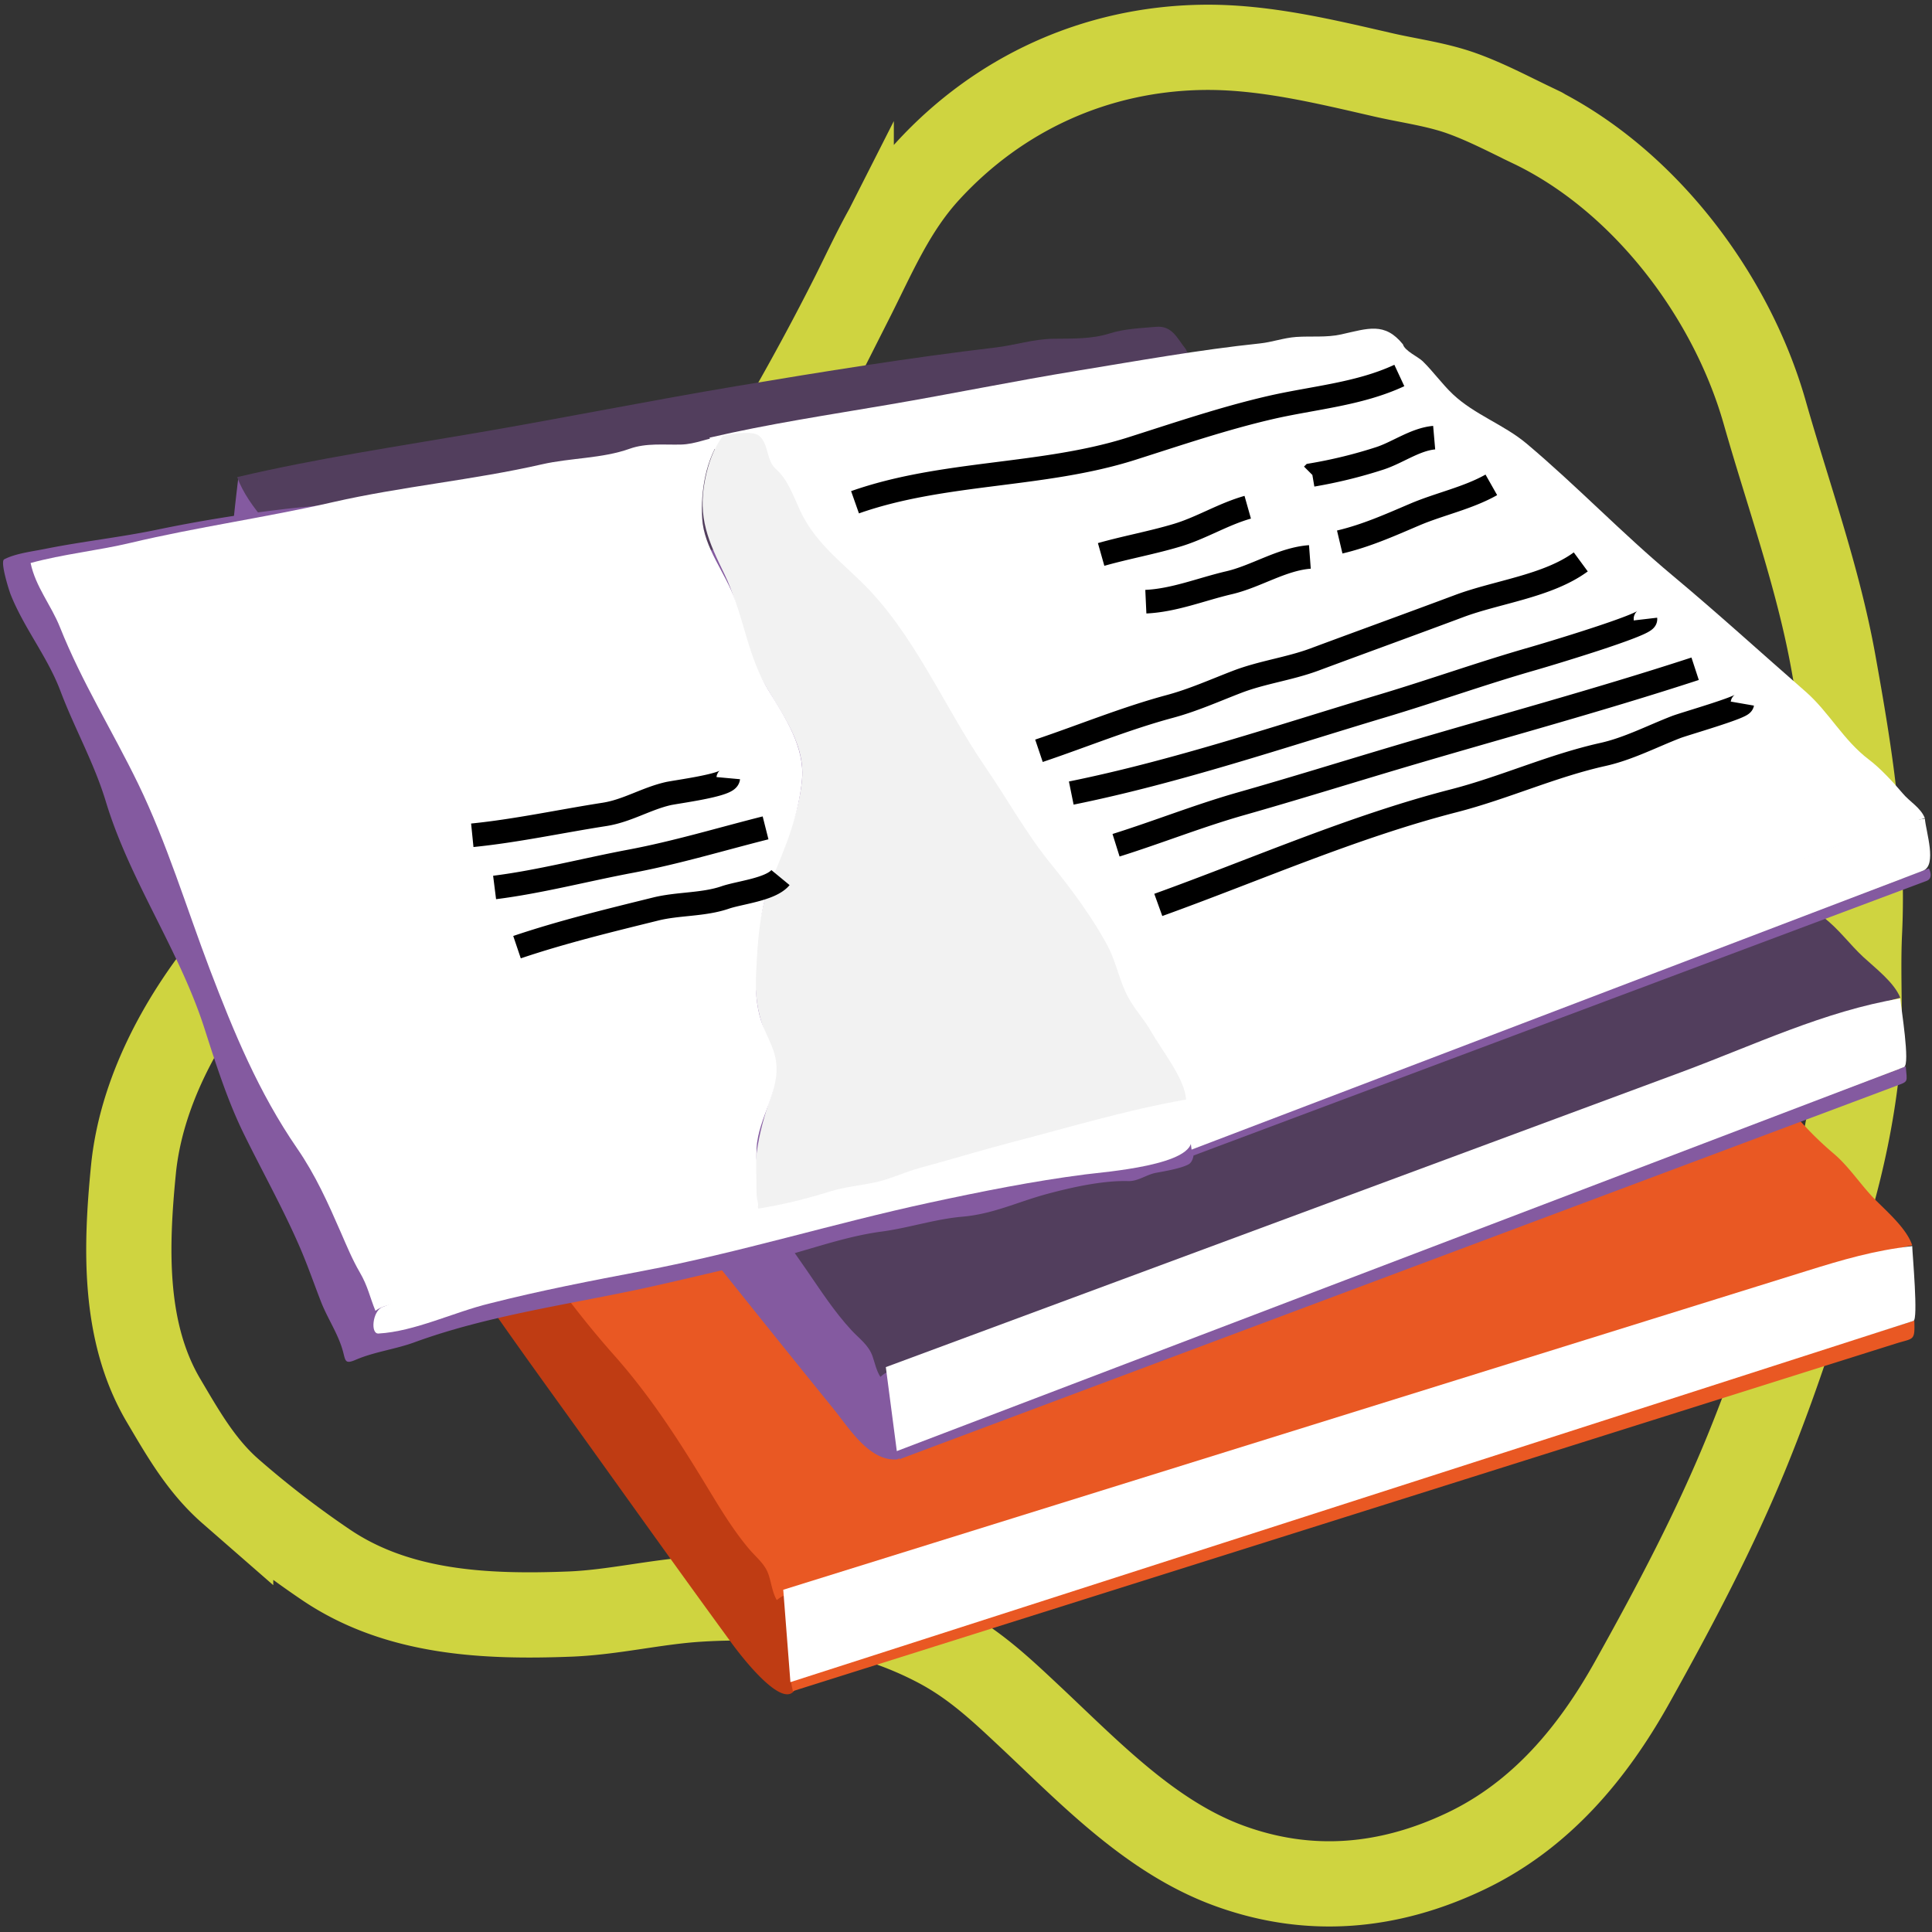
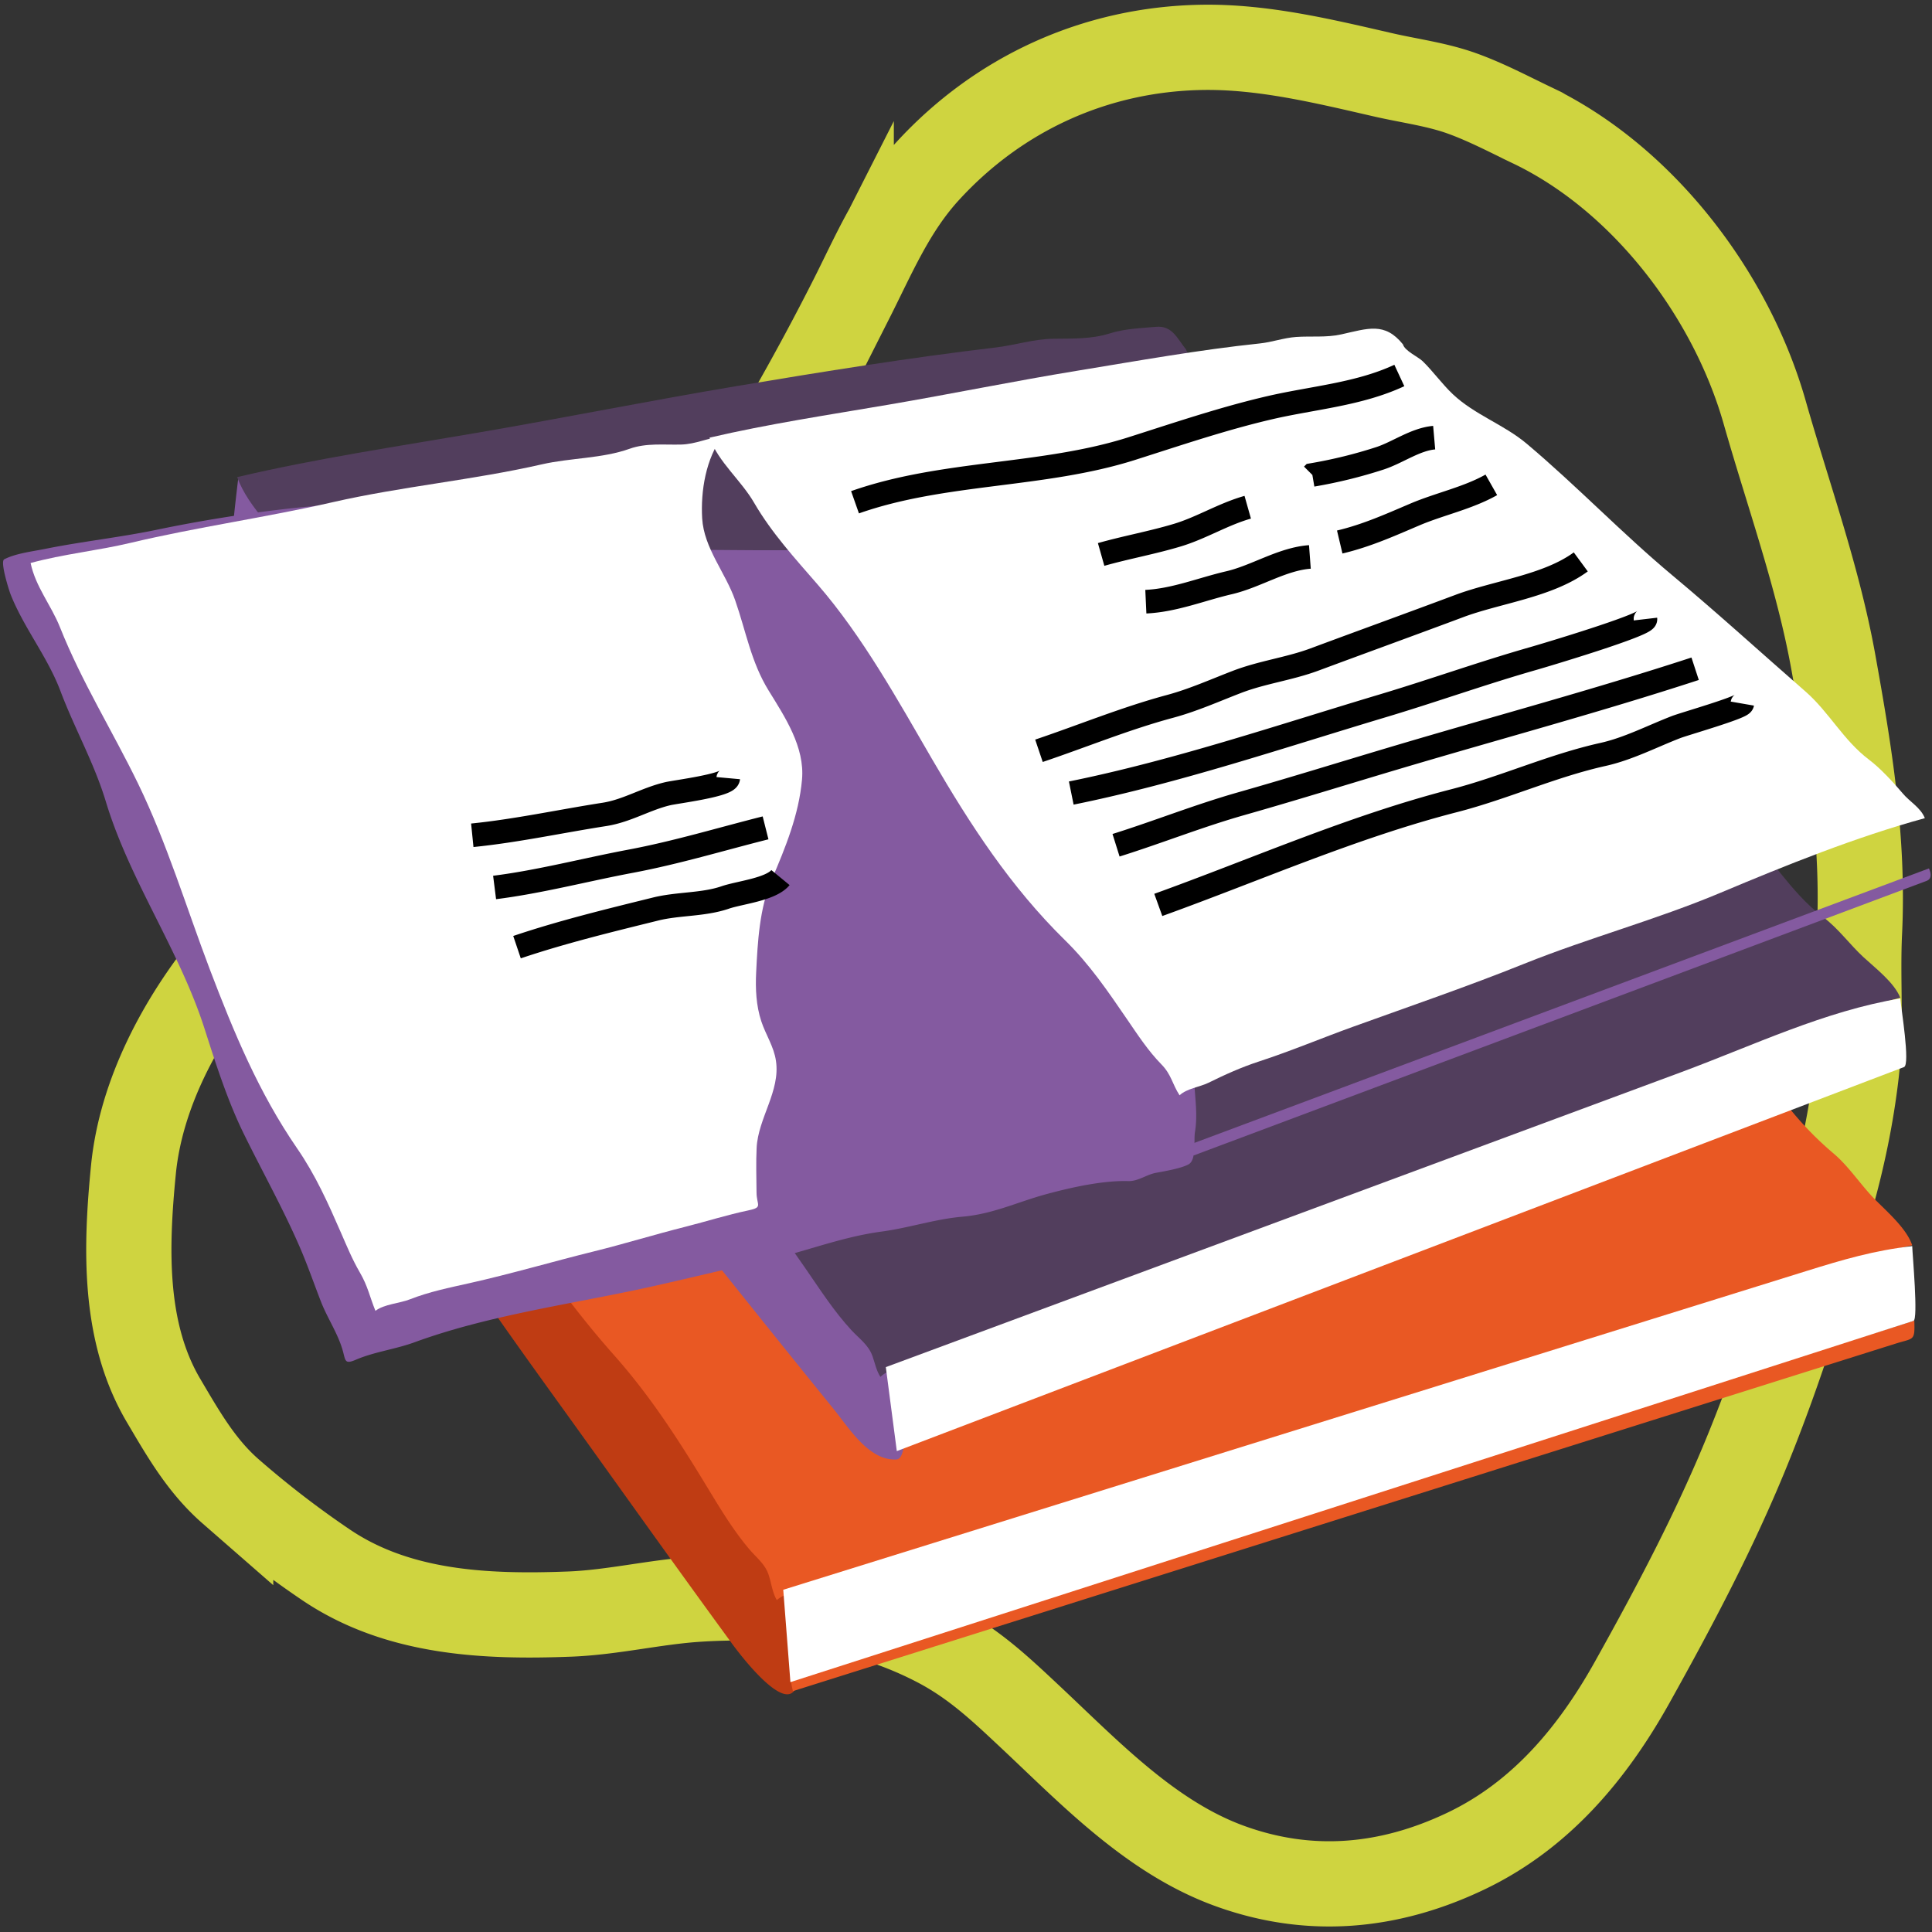
<svg xmlns="http://www.w3.org/2000/svg" version="1.0" id="Layer_1" x="0" y="0" width="68" height="68" xml:space="preserve">
  <rect width="100%" height="100%" fill="#333333" stroke="none" />
  <style>.st1{fill:#845aa0}.st5{fill:#fff}</style>
  <path d="M53.92 4.408c-.8-.384-1.586-.8-2.421-1.105-.905-.332-1.867-.451-2.805-.666-2.093-.48-4.242-1.008-6.403-.97-3.723.066-7.124 1.611-9.64 4.355-1.23 1.342-1.881 2.914-2.691 4.516a91.258 91.258 0 01-3.154 5.706c-1.015 1.692-2.187 3.206-3.405 4.753-.535.68-1.17 1.395-1.867 1.911-.335.248-.695.471-.998.76-.186.177-.954.605-1.014.816-.902.46-1.767 1.361-2.67 1.937-1.106.691-2.248 1.158-3.272 2.003-.98.809-2.187 1.211-3.143 2.072-1.015.915-1.581 2.313-2.425 3.369-1.663 2.05-3.053 4.632-3.316 7.308-.268 2.723-.367 5.709 1.063 8.125.688 1.164 1.329 2.295 2.359 3.194a34.362 34.362 0 003.354 2.583c2.524 1.707 5.607 1.85 8.583 1.735 1.526-.06 3.008-.429 4.527-.524 1.552-.099 3.077-.038 4.597.283 1.369.289 2.582.672 3.822 1.322 1.284.674 2.207 1.549 3.252 2.529 2.1 1.968 4.239 4.234 6.999 5.245 2.843 1.042 5.646.773 8.339-.511 2.634-1.256 4.461-3.442 5.86-5.949 1.495-2.68 2.915-5.359 4.071-8.205 1.154-2.842 2.077-5.803 2.912-8.753.413-1.46.724-2.945.9-4.453.192-1.641.034-3.312.113-4.962.157-3.252-.34-6.306-.914-9.495-.536-2.995-1.583-5.88-2.418-8.809-1.179-4.156-4.284-8.24-8.195-10.12-1.188-.57 1.201.577 0 0z" fill="none" stroke="#cfd440" stroke-width="3" stroke-miterlimit="10" />
  <path d="M28.049 56.06c.055.913.4 2.588-.07 3.407-.422.735-1.892-1.177-2.2-1.597-1.703-2.328-3.378-4.677-5.059-7.022-2.172-3.031-4.375-6.001-6.302-9.192a4777.841 4777.841 0 01-7.629-12.672c-.856-1.429-1.719-2.854-2.555-4.294-.249-.429-.252-.656-.194-1.185.111-1.018.285-2.031.462-3.04L20.534 44.7l7.515 11.36z" fill="#bf3c13" />
  <path d="M27.908 59.522l27.988-8.82 8.45-2.663 2.381-.75c.636-.2.673-.078.651-.808l-27.96 8.788-8.499 2.672-2.427.763c-.667.21-.758.066-.584.818zm13.276-42.066c.085.382.864.791 1.12 1.084.503.58.919 1.233 1.464 1.777 1.08 1.078 2.542 1.669 3.652 2.714 2.485 2.336 4.707 4.926 7.202 7.246 1.157 1.077 2.167 2.319 3.373 3.332 1.222 1.025 2.424 2.225 3.533 3.374.531.55.857 1.268 1.33 1.868a11.723 11.723 0 001.675 1.746c.537.451.947 1.093 1.439 1.598.434.443 1.131 1.036 1.332 1.635-1.86.395-3.681 1.031-5.508 1.572-1.794.531-3.591 1.086-5.342 1.74-.872.326-1.747.722-2.631 1.005-.954.304-1.943.428-2.891.769-1.786.645-3.647.966-5.447 1.566-2.994.999-6.037 1.854-9.051 2.788-1.666.516-3.297 1.082-4.983 1.537-.895.241-1.719.577-2.569.938-.472.204-1.142.232-1.541.573-.162-.278-.191-.611-.295-.91-.127-.368-.442-.604-.686-.895-.574-.682-1.03-1.449-1.492-2.209-1.002-1.649-1.978-3.167-3.259-4.611-2.624-2.959-4.545-6.227-6.339-9.731-.854-1.669-1.895-3.228-2.703-4.918a25.551 25.551 0 00-2.986-4.789c-1.111-1.42-2.201-2.826-3.036-4.432-.612-1.177-1.702-2.132-2.088-3.396 1.63-.293 3.291-.344 4.926-.604 1.653-.261 3.311-.491 4.974-.678 3.288-.369 6.562-.892 9.851-1.236 1.623-.17 3.254-.244 4.877-.41 1.522-.156 3.045-.415 4.574-.492.667-.034 1.303-.233 1.971-.239.773-.007 1.556.123 2.325-.007.634-.105 1.205-.198 1.852-.218.825-.026.928.297 1.377.913.064.289-.299-.411 0 0z" fill="#e95823" />
  <path class="st5" d="M27.568 55.954l28.265-8.805 7.733-2.409c1.292-.403 2.394-.729 3.738-.881.009.308.216 2.576.044 2.632l-.997.32-5.441 1.751L43.071 54.3c-5.084 1.635-10.167 3.271-15.251 4.905l-.252-3.251z" />
  <path class="st1" d="M31.621 48.19c.052.462.495 3.148-.074 3.178-.963.051-1.663-1.105-2.208-1.777-1.931-2.378-3.84-4.772-5.752-7.164a140.395 140.395 0 01-6.64-8.979c-2.288-3.375-4.577-6.75-6.852-10.134-.624-.928-1.256-1.852-1.861-2.792-.223-.347-.133-.77-.104-1.167.06-.845.155-1.689.257-2.53l17.698 23.893 5.536 7.472z" />
-   <path class="st1" d="M31.66 51.36l27.88-10.443 5.682-2.128 1.493-.56c.47-.176.409-.119.361-.696l-27.964 10.45-5.699 2.13-1.498.56c-.481.18-.418.114-.255.687z" />
  <path d="M41.742 12.296c.098.35.874.722 1.122.984.461.485.857 1.03 1.353 1.481 1.04.948 2.42 1.417 3.494 2.323 2.381 2.015 4.538 4.27 6.929 6.269 1.07.895 2.018 1.969 3.133 2.797 1.191.885 2.346 1.945 3.446 2.942 1.09.988 1.757 2.293 2.973 3.205.513.386.919.951 1.393 1.389.417.386 1.083.891 1.297 1.428-1.631.438-3.206 1.091-4.803 1.65-1.664.583-3.333 1.196-4.947 1.903-3.191 1.397-6.547 2.269-9.779 3.552-2.785 1.104-5.638 2.039-8.438 3.102-1.517.576-3.02 1.141-4.558 1.663-.695.236-1.332.556-1.988.879-.421.208-1.034.268-1.381.599-.145-.221-.194-.491-.281-.735-.14-.392-.464-.611-.738-.907-.605-.654-1.088-1.406-1.593-2.138-.963-1.397-1.9-2.653-3.085-3.866-2.536-2.596-4.449-5.483-6.261-8.609-.883-1.523-1.926-2.935-2.769-4.482-.819-1.504-1.801-2.828-2.926-4.116-1.067-1.222-2.099-2.438-2.927-3.839-.613-1.038-1.646-1.847-2.061-2.977 2.784-.657 5.688-1.086 8.508-1.571 3.04-.522 6.066-1.13 9.107-1.639 3-.501 6.054-.995 9.072-1.351.698-.083 1.334-.299 2.047-.309.668-.009 1.335.016 1.979-.188.529-.167 1.078-.183 1.628-.232.572-.052.746.411 1.054.793.072.26-.291-.359 0 0z" fill="#523e5d" />
  <path class="st5" d="M31.178 48.118l28.019-10.39c2.512-.933 5.034-2.146 7.687-2.585.026.326.357 2.327.131 2.414l-1.172.446-5.85 2.23c-5.918 2.258-11.837 4.515-17.756 6.771l-10.672 4.07-.387-2.956z" />
  <path class="st1" d="M13.793 17.439c-.558-.097-1.21.117-1.754.23-.632.131-1.281.162-1.921.236a51.503 51.503 0 00-4.573.735c-1.314.275-2.656.416-3.972.682-.436.088-1.028.157-1.424.364-.153.077.163 1.076.225 1.237.471 1.186 1.297 2.19 1.753 3.398.498 1.321 1.187 2.532 1.598 3.891.842 2.785 2.582 5.216 3.47 7.982.4 1.248.818 2.561 1.395 3.731.648 1.318 1.374 2.616 1.959 3.964.276.636.5 1.288.751 1.933.238.609.626 1.156.787 1.801.073.292.08.384.418.244.654-.286 1.406-.375 2.079-.621 2.497-.914 5.247-1.304 7.843-1.853 1.425-.302 2.833-.666 4.261-.962 1.47-.305 2.846-.884 4.345-1.084.957-.128 1.874-.439 2.837-.523 1.094-.095 1.944-.521 2.984-.801.85-.229 1.968-.48 2.856-.452.356.008.64-.23.98-.292.304-.056.885-.155 1.143-.298.284-.156.177-.84.225-1.132.101-.611.003-1.177-.025-1.787-.057-1.188.045-2.183-.41-3.303-.918-2.261-2.214-4.344-3.197-6.578-.92-2.09-1.464-4.061-2.963-5.849-.729-.87-1.503-1.706-2.378-2.431-.928-.77-1.59-.682-2.767-.612-2.562.152-5.158.029-7.724.069-1.31.021-2.62.034-3.929.032-.262 0-2.578-.162-2.472.224l-2.4-2.175z" />
  <path class="st1" d="M42.01 40.67l25.802-9.667c.177-.066.167-.25.081-.438l-25.854 9.661c-.205.077-.173.234-.029.444z" />
  <path class="st5" d="M49.379 12.12c.064.233.534.436.697.596.375.367.679.8 1.06 1.16.766.723 1.803 1.068 2.604 1.745 1.765 1.487 3.357 3.157 5.127 4.634 1.587 1.324 3.12 2.723 4.679 4.083.83.724 1.332 1.716 2.237 2.4.406.306.856.798 1.186 1.186.245.295.635.502.779.873-2.431.665-4.866 1.648-7.191 2.625-2.267.953-4.639 1.587-6.915 2.501-1.981.796-4.008 1.489-6.016 2.214-1.106.399-2.183.854-3.304 1.22-.628.205-1.204.465-1.795.756-.31.15-.754.197-1.01.438-.261-.401-.284-.726-.639-1.088-.47-.48-.837-1.045-1.216-1.598-.674-.984-1.314-1.926-2.169-2.764-1.92-1.882-3.339-4.065-4.683-6.375-1.212-2.086-2.447-4.324-4.03-6.15-.796-.918-1.62-1.818-2.234-2.874-.461-.799-1.259-1.433-1.574-2.297 2.065-.483 4.216-.805 6.308-1.163 2.22-.379 4.43-.833 6.651-1.196 2.115-.346 4.28-.735 6.41-.958.433-.045.842-.197 1.276-.228.526-.037 1.063.026 1.583-.089.953-.211 1.535-.445 2.179.349.053.191-.213-.263 0 0z" />
-   <path class="st5" d="M41.656 38.299l25.141-9.321c.287-.106.65-.11.953-.161.037.458.436 1.636-.065 1.828l-1.837.7-7.521 2.868-15.513 5.916-.874.333-.284-2.163z" />
-   <path class="st5" d="M41.924 40.061c-.039-.223.112-1.686-.218-1.629-.135.023-.268.061-.4.093-.725.176-1.447.358-2.17.54-2.688.677-5.373 1.366-8.057 2.062-5.542 1.437-11.143 2.785-16.601 4.523-.345.11-.694.219-1.028.359-.336.141-.419.942-.13.927 1.276-.071 2.667-.758 3.917-1.059 1.763-.45 3.607-.807 5.398-1.146 3.4-.645 6.691-1.669 10.074-2.399 1.815-.392 3.651-.76 5.493-.997.618-.083 3.931-.322 3.722-1.274-.006-.034.019.088 0 0z" />
-   <path d="M29.238 41.93c.486-.149.992-.2 1.489-.298.579-.113 1.097-.378 1.663-.529 1.066-.286 2.119-.611 3.188-.89 2.039-.53 4.092-1.151 6.165-1.512-.018-.699-.878-1.775-1.221-2.384-.241-.427-.584-.787-.818-1.224-.302-.56-.407-1.188-.691-1.746-.517-.997-1.33-2.09-2.038-2.958-.85-1.043-1.529-2.278-2.296-3.395-1.471-2.142-2.505-4.724-4.401-6.551-.829-.799-1.634-1.428-2.129-2.498-.224-.484-.424-1.075-.837-1.433-.348-.302-.249-.884-.589-1.171-.235-.201-1.017-.063-1.285.004-.33.444-.514.992-.621 1.529-.271 1.361.122 2.179.698 3.369.54 1.116.641 2.393 1.207 3.488.603 1.167 1.632 2.304 1.507 3.709-.123 1.383-.75 2.553-1.19 3.84-.404 1.179-.555 2.76-.394 3.993.164 1.262.946 2.023.48 3.351-.443 1.261-.715 2.566-.439 3.915.871-.136 1.71-.349 2.552-.609.621-.192-.822.255 0 0z" fill="#f2f2f2" />
  <path class="st5" d="M26.631 40.396c.056-1.049.839-1.993.68-3.057-.071-.5-.361-.921-.516-1.393-.182-.553-.209-1.141-.181-1.718.053-1.076.117-2.263.546-3.265.484-1.128.958-2.288 1.068-3.524.103-1.147-.601-2.203-1.175-3.134-.617-.998-.797-2.087-1.178-3.178-.339-.972-1.098-1.832-1.161-2.881-.056-.972.13-2.105.723-2.902-.509.064-.944.291-1.474.303-.603.014-1.219-.06-1.8.147-.96.345-2.086.32-3.082.547-2.434.557-4.929.777-7.369 1.334-2.36.54-4.757.872-7.114 1.431-1.165.277-2.367.394-3.521.71.176.84.722 1.479 1.034 2.262.771 1.935 1.845 3.643 2.751 5.508 1.008 2.074 1.702 4.372 2.521 6.529.848 2.224 1.72 4.335 3.078 6.309.646.938 1.084 1.919 1.539 2.962.206.472.403.95.663 1.396.286.49.347.856.551 1.355.306-.236.849-.262 1.21-.404.682-.268 1.387-.41 2.1-.57 1.469-.329 2.919-.757 4.382-1.119 1.084-.268 2.152-.599 3.236-.871.732-.186 1.458-.416 2.197-.571.53-.112.288-.177.288-.641-.004-.521-.022-1.043.004-1.565.029-.546-.026.516 0 0z" />
  <path d="M30.094 17.678c3.108-1.096 6.6-.891 9.737-1.888 1.608-.511 3.226-1.062 4.872-1.443 1.508-.349 3.12-.466 4.549-1.131m-10.496 6.299c.883-.25 1.793-.413 2.67-.676.854-.254 1.614-.738 2.49-.986m-3.586 3.324c1-.046 1.958-.44 2.927-.666.958-.223 1.863-.836 2.847-.909m.087-2.886a16.791 16.791 0 002.391-.589c.621-.207 1.238-.666 1.896-.723m-3.324 3.673c.941-.223 1.763-.593 2.648-.97.87-.37 1.863-.575 2.688-1.042m-15.922 9.36c1.546-.521 3.032-1.136 4.611-1.562.814-.219 1.571-.56 2.356-.862.887-.342 1.835-.457 2.726-.787 1.697-.631 3.399-1.247 5.096-1.882 1.334-.5 3.12-.701 4.281-1.555m-17.933 8.136c3.7-.75 7.352-1.989 10.968-3.072 1.77-.53 3.514-1.155 5.288-1.662.445-.127 3.977-1.184 3.953-1.39M39.281 29.75c1.48-.464 2.905-1.036 4.405-1.462 1.824-.518 3.635-1.082 5.453-1.623 3.513-1.045 7.049-1.992 10.524-3.127M40.768 31.85c3.455-1.246 6.845-2.75 10.408-3.667 1.779-.458 3.444-1.229 5.246-1.63.889-.198 1.728-.637 2.575-.964.29-.112 2.303-.687 2.327-.825m-44.701 4.635c1.55-.156 3.109-.495 4.652-.735.795-.124 1.455-.548 2.232-.729.284-.066 2.102-.295 2.125-.547m-8.224 3.848c1.596-.201 3.196-.624 4.78-.922 1.633-.308 3.152-.771 4.757-1.176m-8.748 4.199c1.59-.537 3.253-.94 4.882-1.343.792-.196 1.669-.141 2.44-.404.503-.175 1.604-.281 1.951-.702" fill="none" stroke="#000" stroke-width=".831" stroke-miterlimit="10" />
</svg>